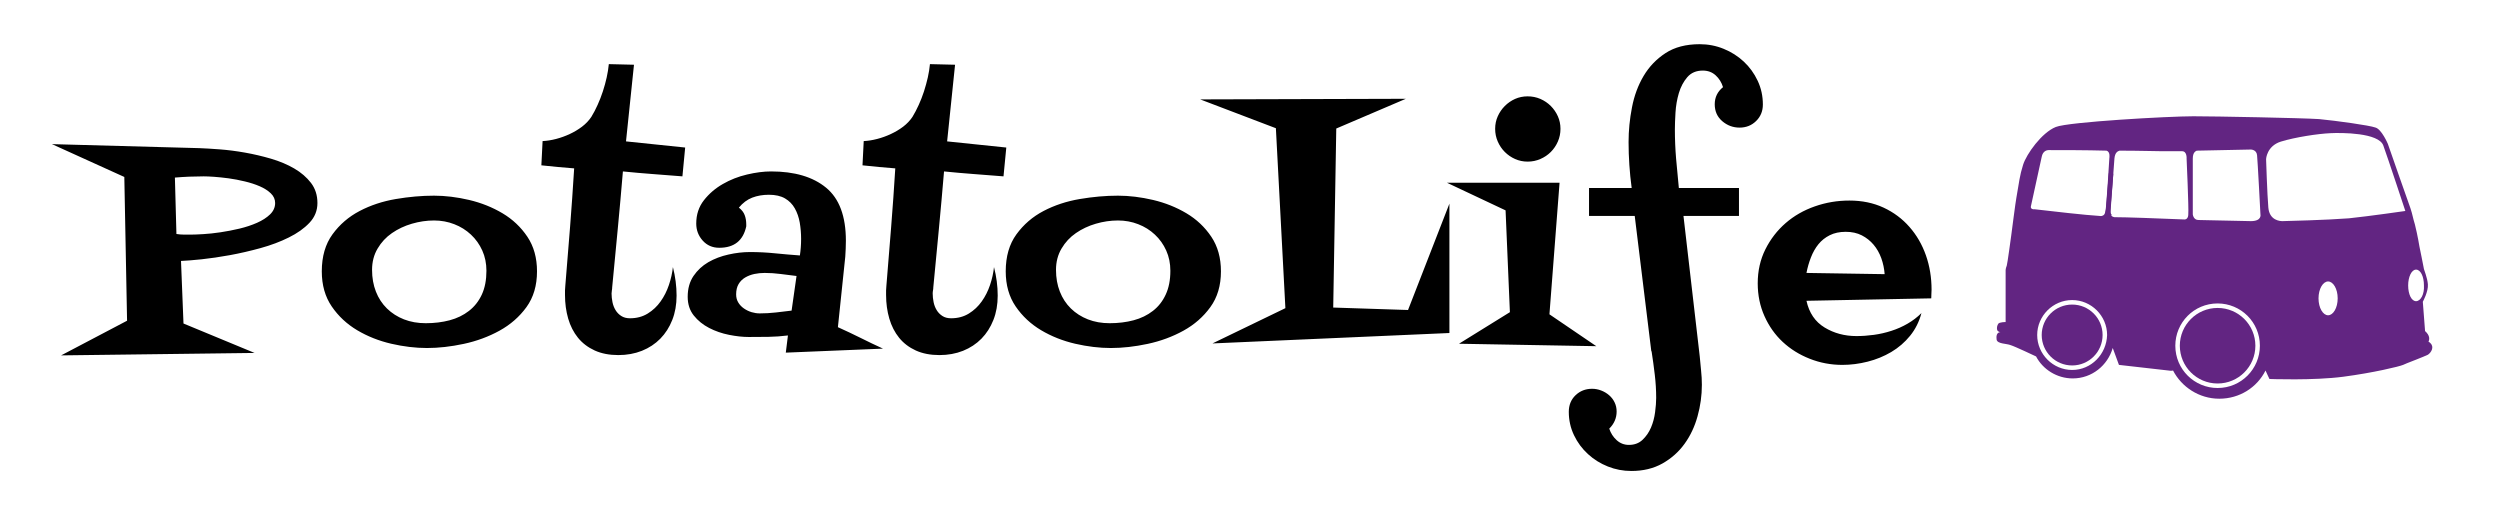
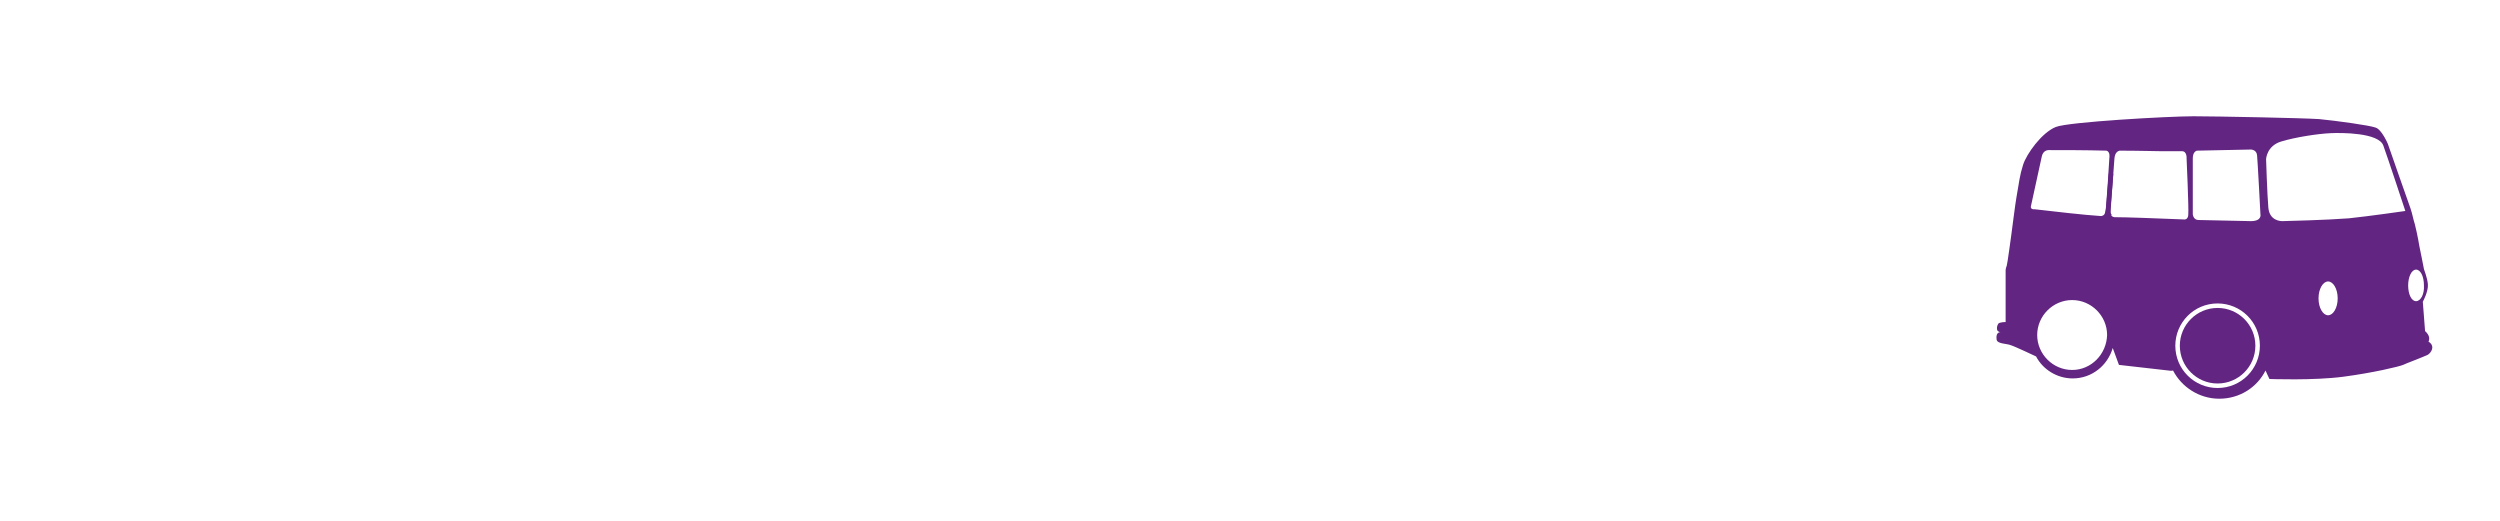
<svg xmlns="http://www.w3.org/2000/svg" width="100%" height="100%" viewBox="0 0 379 79" version="1.1" xml:space="preserve" style="fill-rule:evenodd;clip-rule:evenodd;stroke-linejoin:round;stroke-miterlimit:2;">
  <g transform="matrix(0.661,0,0,0.661,9.388,-119.59)">
    <g>
      <g transform="matrix(1.293,0,0,1.293,428.977,175.264)">
        <g>
          <g>
            <path d="M31.3,35.1L30.8,41.5C30.8,41.5 30.7,42.1 30.6,42.3C30.4,42.4 31.6,42.6 31.6,42.6L31.9,42.5C31.9,42.5 31.5,42.5 31.6,41.4C31.7,40.2 31.9,37.7 31.9,37.7L32.1,35.2L31.3,35.1Z" style="fill:rgb(98,37,130);fill-rule:nonzero;" />
            <path d="M88.3,65.2C88.2,65.1 88.1,65 88,65C88.2,64.6 88.3,63.9 87.4,63.1L87,57.9C87,57.9 88,56.1 87.9,54.8C87.8,53.6 87.2,52.2 87.2,52.1C87.2,52 86.4,48.1 86.4,48.1C86.4,48.1 86.1,46.2 85.6,44.2C85.2,42.9 85.2,42.5 84.8,41.3C84.6,40.8 80.8,29.9 80.8,29.9C80.8,29.9 79.7,27.3 78.6,27C77.5,26.6 71.7,25.8 68.6,25.5C65.5,25.3 50.2,25 46.3,25C41.9,25 24.1,26 21.9,26.9C19.4,27.9 16.7,31.7 16.1,33.6C15.5,35.5 15.4,36.6 14.9,39.5C14.8,39.9 14,46.1 14,46.1C14,46.1 13.3,51.3 13.2,51.5C13,52 13,52.3 13,52.3L13,61.5C13,61.5 11.9,61.5 11.7,61.8C11.5,62.1 11.4,62.5 11.5,62.9C11.6,63.2 12,63.3 12.1,63.3C12.1,63.3 11.2,63.2 11.4,64.6C11.5,65.4 13.2,65.3 13.9,65.6C14.6,65.8 18.4,67.6 18.4,67.6C19.6,69.9 22.1,71.5 24.9,71.5C28.3,71.5 31.1,69.2 32,66.1C32.6,67.7 33.1,69.1 33.1,69.1L41.9,70.1C41.9,70.1 42.4,70.2 42.7,70.1C44.2,73 47.3,75.1 50.9,75.1C54.5,75.1 57.6,73.1 59.1,70.1C59.5,71 59.8,71.6 59.8,71.6C59.8,71.6 67.6,71.9 72.9,71.2C78.2,70.5 82.8,69.4 83.5,69.1L84.2,68.8C84.2,68.8 87.3,67.6 87.9,67.3C88.5,66.9 89.1,65.9 88.3,65.2ZM24.8,70C21.4,70 18.6,67.2 18.6,63.8C18.6,60.4 21.4,57.6 24.8,57.6C28.2,57.6 31,60.4 31,63.8C30.9,67.2 28.2,70 24.8,70ZM31.4,32.4C31.4,32.4 30.9,40.9 30.7,41.9C30.6,42.6 30.1,42.7 29.9,42.7C26.8,42.5 21.7,41.9 18.2,41.5L17.9,41.5C17.3,41.4 17.5,40.9 17.5,40.9C17.5,40.9 19.1,33.6 19.4,32.2C19.6,31.1 20.4,31 20.6,31C23.3,31 27.2,31 30.9,31.1C31.6,31.3 31.4,32.4 31.4,32.4ZM32.3,42.9C31.5,42.8 31.6,42 31.6,42C31.6,42 32.2,33.9 32.3,32.5C32.4,31.4 32.9,31.2 33.2,31.1C36.7,31.1 39.7,31.2 40.8,31.2L44.3,31.2C45.2,31.2 45.1,32.5 45.1,32.5C45.1,32.5 45.5,41.3 45.4,42.4C45.4,43.1 45,43.3 44.8,43.3L44.6,43.3C39.7,43.1 34.4,42.9 32.3,42.9ZM50.6,73.2C46.5,73.2 43.1,69.9 43.1,65.7C43.1,61.6 46.4,58.2 50.6,58.2C54.7,58.2 58.1,61.5 58.1,65.7C58.1,69.8 54.8,73.2 50.6,73.2ZM56.5,43.6C55.7,43.6 51.8,43.5 47.2,43.4C46.3,43.4 46.2,42.4 46.2,42.4L46.2,32.5C46.2,31.4 46.7,31.2 46.9,31.1C51.5,31 56.5,30.9 56.5,30.9C56.5,30.9 57.5,30.9 57.6,31.9C57.7,32.8 58.2,42.4 58.2,42.4C58.2,42.4 58.5,43.6 56.5,43.6ZM70.2,60.3C69.3,60.3 68.5,59 68.5,57.3C68.5,55.6 69.3,54.3 70.2,54.3C71.1,54.3 71.9,55.6 71.9,57.3C71.9,59 71.1,60.3 70.2,60.3ZM73.9,43.1C70.1,43.4 62.5,43.6 62.1,43.6C61.7,43.6 59.8,43.5 59.6,41.2C59.4,38.9 59.2,32.6 59.2,32.6C59.2,32.6 59.3,30.3 61.8,29.5C64.4,28.7 68.4,28.1 70.6,28C72.6,27.9 79.2,27.9 80,30.2C80.8,32.4 83.9,41.8 83.9,41.8C83.9,41.8 77.7,42.7 73.9,43.1ZM85.8,57.8C85,57.8 84.4,56.6 84.4,55C84.4,53.5 85,52.2 85.8,52.2C86.6,52.2 87.2,53.4 87.2,55C87.3,56.6 86.6,57.8 85.8,57.8Z" style="fill:rgb(98,37,130);fill-rule:nonzero;" />
-             <circle cx="24.8" cy="63.8" r="5.4" style="fill:rgb(98,37,130);" />
            <circle cx="50.6" cy="65.7" r="6.7" style="fill:rgb(98,37,130);" />
          </g>
        </g>
      </g>
      <g transform="matrix(1,0,0,1,4.18,260.18)">
        <g>
-           <path d="M54.42,-32.7C54.42,-30.96 53.81,-29.447 52.59,-28.16C51.377,-26.873 49.797,-25.75 47.85,-24.79C45.903,-23.823 43.747,-23.013 41.38,-22.36C39.013,-21.707 36.67,-21.167 34.35,-20.74C32.03,-20.32 29.873,-20.003 27.88,-19.79C25.887,-19.583 24.303,-19.457 23.13,-19.41L23.7,-5.06L40.01,1.69L-4.36,2.25L10.76,-5.7L10.13,-38.67L-6.47,-46.2L27.35,-45.28C28.617,-45.233 30.177,-45.14 32.03,-45C33.877,-44.86 35.797,-44.613 37.79,-44.26C39.783,-43.907 41.777,-43.44 43.77,-42.86C45.763,-42.273 47.543,-41.523 49.11,-40.61C50.683,-39.69 51.963,-38.587 52.95,-37.3C53.93,-36.013 54.42,-34.48 54.42,-32.7ZM44.72,-32.7C44.72,-33.54 44.39,-34.277 43.73,-34.91C43.077,-35.543 42.233,-36.083 41.2,-36.53C40.173,-36.977 39.027,-37.35 37.76,-37.65C36.493,-37.957 35.25,-38.193 34.03,-38.36C32.81,-38.52 31.697,-38.637 30.69,-38.71C29.683,-38.777 28.9,-38.81 28.34,-38.81C27.26,-38.81 26.157,-38.787 25.03,-38.74C23.903,-38.693 22.803,-38.623 21.73,-38.53L22.08,-25.59C22.687,-25.497 23.26,-25.45 23.8,-25.45L25.45,-25.45C26.11,-25.45 27.037,-25.487 28.23,-25.56C29.423,-25.627 30.737,-25.767 32.17,-25.98C33.597,-26.193 35.05,-26.473 36.53,-26.82C38.003,-27.173 39.35,-27.62 40.57,-28.16C41.79,-28.7 42.787,-29.343 43.56,-30.09C44.333,-30.843 44.72,-31.713 44.72,-32.7ZM104.78,-17.02C104.78,-13.78 103.973,-11.047 102.36,-8.82C100.74,-6.593 98.677,-4.79 96.17,-3.41C93.663,-2.03 90.933,-1.023 87.98,-0.39C85.027,0.243 82.213,0.56 79.54,0.56C76.913,0.56 74.183,0.233 71.35,-0.42C68.51,-1.08 65.907,-2.113 63.54,-3.52C61.173,-4.927 59.23,-6.74 57.71,-8.96C56.183,-11.187 55.42,-13.873 55.42,-17.02C55.42,-20.44 56.24,-23.273 57.88,-25.52C59.52,-27.773 61.597,-29.557 64.11,-30.87C66.617,-32.183 69.38,-33.097 72.4,-33.61C75.427,-34.123 78.347,-34.38 81.16,-34.38C83.733,-34.38 86.417,-34.053 89.21,-33.4C91.997,-32.74 94.55,-31.72 96.87,-30.34C99.19,-28.96 101.09,-27.167 102.57,-24.96C104.043,-22.76 104.78,-20.113 104.78,-17.02ZM93.18,-17.16C93.18,-18.847 92.863,-20.393 92.23,-21.8C91.597,-23.207 90.73,-24.423 89.63,-25.45C88.53,-26.483 87.253,-27.28 85.8,-27.84C84.347,-28.407 82.8,-28.69 81.16,-28.69C79.473,-28.69 77.783,-28.443 76.09,-27.95C74.403,-27.457 72.88,-26.74 71.52,-25.8C70.16,-24.867 69.06,-23.683 68.22,-22.25C67.373,-20.823 66.95,-19.197 66.95,-17.37C66.95,-15.543 67.243,-13.88 67.83,-12.38C68.417,-10.88 69.26,-9.59 70.36,-8.51C71.467,-7.43 72.77,-6.597 74.27,-6.01C75.77,-5.423 77.433,-5.13 79.26,-5.13C81.227,-5.13 83.053,-5.353 84.74,-5.8C86.427,-6.247 87.903,-6.963 89.17,-7.95C90.437,-8.93 91.423,-10.183 92.13,-11.71C92.83,-13.23 93.18,-15.047 93.18,-17.16ZM125.19,-46.83L138.76,-45.42L138.13,-38.81C135.83,-38.997 133.553,-39.173 131.3,-39.34C129.053,-39.507 126.78,-39.707 124.48,-39.94C124.107,-35.487 123.71,-31.057 123.29,-26.65C122.87,-22.243 122.447,-17.813 122.02,-13.36C122.02,-13.127 121.997,-12.893 121.95,-12.66C121.903,-12.42 121.88,-12.183 121.88,-11.95C121.88,-11.297 121.95,-10.63 122.09,-9.95C122.23,-9.27 122.467,-8.66 122.8,-8.12C123.127,-7.58 123.56,-7.137 124.1,-6.79C124.64,-6.437 125.307,-6.26 126.1,-6.26C127.647,-6.26 129.007,-6.623 130.18,-7.35C131.353,-8.077 132.337,-9.003 133.13,-10.13C133.93,-11.25 134.563,-12.503 135.03,-13.89C135.497,-15.27 135.803,-16.64 135.95,-18C136.51,-15.8 136.79,-13.62 136.79,-11.46C136.79,-9.4 136.46,-7.537 135.8,-5.87C135.147,-4.21 134.233,-2.78 133.06,-1.58C131.887,-0.387 130.48,0.54 128.84,1.2C127.2,1.853 125.397,2.18 123.43,2.18C121.37,2.18 119.567,1.83 118.02,1.13C116.473,0.423 115.193,-0.55 114.18,-1.79C113.173,-3.037 112.423,-4.503 111.93,-6.19C111.443,-7.877 111.2,-9.68 111.2,-11.6L111.2,-12.66C111.2,-12.987 111.223,-13.337 111.27,-13.71C111.643,-18.257 112.007,-22.747 112.36,-27.18C112.707,-31.607 113.02,-36.093 113.3,-40.64C112.04,-40.733 110.787,-40.84 109.54,-40.96C108.3,-41.073 107.047,-41.2 105.78,-41.34L106.06,-46.9C107.047,-46.947 108.08,-47.11 109.16,-47.39C110.233,-47.67 111.277,-48.047 112.29,-48.52C113.297,-48.987 114.233,-49.547 115.1,-50.2C115.967,-50.86 116.68,-51.61 117.24,-52.45C117.76,-53.297 118.24,-54.213 118.68,-55.2C119.127,-56.18 119.527,-57.21 119.88,-58.29C120.233,-59.37 120.527,-60.437 120.76,-61.49C120.993,-62.543 121.157,-63.563 121.25,-64.55L127.02,-64.41L125.19,-46.83ZM184.13,0.7L161.84,1.62L162.33,-2.32C160.83,-2.133 159.33,-2.027 157.83,-2C156.33,-1.98 154.83,-1.97 153.33,-1.97C151.97,-1.97 150.47,-2.133 148.83,-2.46C147.19,-2.787 145.667,-3.313 144.26,-4.04C142.853,-4.767 141.68,-5.717 140.74,-6.89C139.807,-8.063 139.34,-9.493 139.34,-11.18C139.34,-13.053 139.783,-14.647 140.67,-15.96C141.563,-17.273 142.7,-18.33 144.08,-19.13C145.467,-19.923 147.003,-20.507 148.69,-20.88C150.377,-21.26 152.017,-21.45 153.61,-21.45C155.577,-21.45 157.5,-21.353 159.38,-21.16C161.253,-20.973 163.15,-20.81 165.07,-20.67C165.163,-21.283 165.233,-21.907 165.28,-22.54C165.327,-23.167 165.35,-23.81 165.35,-24.47C165.35,-25.737 165.247,-26.98 165.04,-28.2C164.827,-29.413 164.45,-30.5 163.91,-31.46C163.37,-32.427 162.62,-33.19 161.66,-33.75C160.7,-34.31 159.47,-34.59 157.97,-34.59C156.563,-34.59 155.287,-34.37 154.14,-33.93C152.987,-33.483 151.967,-32.72 151.08,-31.64C151.733,-31.127 152.177,-30.553 152.41,-29.92C152.65,-29.287 152.77,-28.57 152.77,-27.77L152.77,-27.35C152.063,-24.07 150,-22.43 146.58,-22.43C145.033,-22.43 143.767,-22.98 142.78,-24.08C141.793,-25.18 141.3,-26.48 141.3,-27.98C141.3,-30.047 141.887,-31.83 143.06,-33.33C144.233,-34.83 145.677,-36.07 147.39,-37.05C149.097,-38.037 150.947,-38.763 152.94,-39.23C154.933,-39.703 156.773,-39.94 158.46,-39.94C163.853,-39.94 168.06,-38.697 171.08,-36.21C174.107,-33.723 175.62,-29.67 175.62,-24.05C175.62,-23.437 175.607,-22.827 175.58,-22.22C175.56,-21.607 175.527,-20.997 175.48,-20.39L173.79,-4.22C175.57,-3.42 177.303,-2.6 178.99,-1.76C180.677,-0.913 182.39,-0.093 184.13,0.7ZM163.17,-8.02L164.3,-15.96C163.08,-16.1 161.86,-16.253 160.64,-16.42C159.42,-16.58 158.2,-16.66 156.98,-16.66C156.187,-16.66 155.403,-16.58 154.63,-16.42C153.857,-16.253 153.153,-15.983 152.52,-15.61C151.887,-15.237 151.383,-14.733 151.01,-14.1C150.637,-13.467 150.45,-12.68 150.45,-11.74C150.45,-11.04 150.613,-10.42 150.94,-9.88C151.267,-9.34 151.7,-8.883 152.24,-8.51C152.78,-8.137 153.367,-7.853 154,-7.66C154.633,-7.473 155.253,-7.38 155.86,-7.38C157.08,-7.38 158.31,-7.45 159.55,-7.59C160.79,-7.73 161.997,-7.873 163.17,-8.02ZM198.84,-46.83L212.41,-45.42L211.77,-38.81C209.477,-38.997 207.203,-39.173 204.95,-39.34C202.703,-39.507 200.43,-39.707 198.13,-39.94C197.757,-35.487 197.36,-31.057 196.94,-26.65C196.513,-22.243 196.09,-17.813 195.67,-13.36C195.67,-13.127 195.647,-12.893 195.6,-12.66C195.553,-12.42 195.53,-12.183 195.53,-11.95C195.53,-11.297 195.6,-10.63 195.74,-9.95C195.88,-9.27 196.117,-8.66 196.45,-8.12C196.777,-7.58 197.21,-7.137 197.75,-6.79C198.283,-6.437 198.95,-6.26 199.75,-6.26C201.297,-6.26 202.657,-6.623 203.83,-7.35C205.003,-8.077 205.987,-9.003 206.78,-10.13C207.58,-11.25 208.213,-12.503 208.68,-13.89C209.147,-15.27 209.45,-16.64 209.59,-18C210.157,-15.8 210.44,-13.62 210.44,-11.46C210.44,-9.4 210.11,-7.537 209.45,-5.87C208.797,-4.21 207.883,-2.78 206.71,-1.58C205.537,-0.387 204.13,0.54 202.49,1.2C200.85,1.853 199.047,2.18 197.08,2.18C195.013,2.18 193.207,1.83 191.66,1.13C190.113,0.423 188.837,-0.55 187.83,-1.79C186.823,-3.037 186.073,-4.503 185.58,-6.19C185.087,-7.877 184.84,-9.68 184.84,-11.6L184.84,-12.66C184.84,-12.987 184.863,-13.337 184.91,-13.71C185.29,-18.257 185.653,-22.747 186,-27.18C186.353,-31.607 186.67,-36.093 186.95,-40.64C185.683,-40.733 184.43,-40.84 183.19,-40.96C181.95,-41.073 180.697,-41.2 179.43,-41.34L179.71,-46.9C180.697,-46.947 181.727,-47.11 182.8,-47.39C183.88,-47.67 184.923,-48.047 185.93,-48.52C186.943,-48.987 187.883,-49.547 188.75,-50.2C189.617,-50.86 190.33,-51.61 190.89,-52.45C191.403,-53.297 191.883,-54.213 192.33,-55.2C192.777,-56.18 193.177,-57.21 193.53,-58.29C193.877,-59.37 194.17,-60.437 194.41,-61.49C194.643,-62.543 194.807,-63.563 194.9,-64.55L200.66,-64.41L198.84,-46.83ZM261.64,-17.02C261.64,-13.78 260.83,-11.047 259.21,-8.82C257.597,-6.593 255.537,-4.79 253.03,-3.41C250.523,-2.03 247.793,-1.023 244.84,-0.39C241.887,0.243 239.073,0.56 236.4,0.56C233.773,0.56 231.043,0.233 228.21,-0.42C225.37,-1.08 222.767,-2.113 220.4,-3.52C218.033,-4.927 216.09,-6.74 214.57,-8.96C213.043,-11.187 212.28,-13.873 212.28,-17.02C212.28,-20.44 213.1,-23.273 214.74,-25.52C216.38,-27.773 218.453,-29.557 220.96,-30.87C223.473,-32.183 226.24,-33.097 229.26,-33.61C232.287,-34.123 235.207,-34.38 238.02,-34.38C240.593,-34.38 243.277,-34.053 246.07,-33.4C248.857,-32.74 251.41,-31.72 253.73,-30.34C256.05,-28.96 257.95,-27.167 259.43,-24.96C260.903,-22.76 261.64,-20.113 261.64,-17.02ZM250.04,-17.16C250.04,-18.847 249.723,-20.393 249.09,-21.8C248.457,-23.207 247.59,-24.423 246.49,-25.45C245.39,-26.483 244.113,-27.28 242.66,-27.84C241.207,-28.407 239.66,-28.69 238.02,-28.69C236.327,-28.69 234.637,-28.443 232.95,-27.95C231.263,-27.457 229.74,-26.74 228.38,-25.8C227.02,-24.867 225.92,-23.683 225.08,-22.25C224.233,-20.823 223.81,-19.197 223.81,-17.37C223.81,-15.543 224.103,-13.88 224.69,-12.38C225.277,-10.88 226.12,-9.59 227.22,-8.51C228.327,-7.43 229.63,-6.597 231.13,-6.01C232.63,-5.423 234.293,-5.13 236.12,-5.13C238.087,-5.13 239.913,-5.353 241.6,-5.8C243.287,-6.247 244.763,-6.963 246.03,-7.95C247.297,-8.93 248.28,-10.183 248.98,-11.71C249.687,-13.23 250.04,-15.047 250.04,-17.16ZM314.04,-32.55L314.04,-2.88L259.69,-0.49L276.42,-8.58L274.24,-49.85L256.88,-56.46L304.05,-56.6L288.09,-49.78L287.39,-8.72L304.55,-8.16L314.04,-32.55ZM339.51,-49.71C339.51,-48.677 339.31,-47.703 338.91,-46.79C338.51,-45.877 337.97,-45.08 337.29,-44.4C336.61,-43.72 335.813,-43.183 334.9,-42.79C333.987,-42.39 333.013,-42.19 331.98,-42.19C330.953,-42.19 329.993,-42.39 329.1,-42.79C328.213,-43.183 327.43,-43.72 326.75,-44.4C326.07,-45.08 325.53,-45.877 325.13,-46.79C324.73,-47.703 324.53,-48.677 324.53,-49.71C324.53,-50.743 324.73,-51.703 325.13,-52.59C325.53,-53.483 326.07,-54.27 326.75,-54.95C327.43,-55.63 328.213,-56.17 329.1,-56.57C329.993,-56.963 330.953,-57.16 331.98,-57.16C333.013,-57.16 333.987,-56.963 334.9,-56.57C335.813,-56.17 336.61,-55.63 337.29,-54.95C337.97,-54.27 338.51,-53.483 338.91,-52.59C339.31,-51.703 339.51,-50.743 339.51,-49.71ZM336.98,-7.17L347.73,0.14L316.23,-0.42L327.91,-7.66L326.92,-31.01L313.49,-37.34L339.3,-37.34L336.98,-7.17ZM385.93,-55.27C385.93,-53.77 385.413,-52.513 384.38,-51.5C383.353,-50.493 382.09,-49.99 380.59,-49.99C379.09,-49.99 377.763,-50.483 376.61,-51.47C375.463,-52.457 374.89,-53.747 374.89,-55.34C374.89,-56.933 375.523,-58.243 376.79,-59.27C376.463,-60.35 375.9,-61.253 375.1,-61.98C374.307,-62.707 373.323,-63.07 372.15,-63.07C370.65,-63.07 369.467,-62.567 368.6,-61.56C367.733,-60.553 367.087,-59.333 366.66,-57.9C366.24,-56.473 365.983,-54.987 365.89,-53.44C365.797,-51.893 365.75,-50.603 365.75,-49.57C365.75,-47.323 365.843,-45.087 366.03,-42.86C366.217,-40.633 366.427,-38.393 366.66,-36.14L380.45,-36.14L380.45,-29.74L367.72,-29.74L371.45,2.46C371.543,3.54 371.647,4.63 371.76,5.73C371.88,6.83 371.94,7.92 371.94,9C371.94,11.44 371.61,13.843 370.95,16.21C370.297,18.577 369.3,20.687 367.96,22.54C366.627,24.387 364.94,25.887 362.9,27.04C360.86,28.187 358.483,28.76 355.77,28.76C353.89,28.76 352.097,28.42 350.39,27.74C348.677,27.06 347.153,26.11 345.82,24.89C344.48,23.67 343.413,22.23 342.62,20.57C341.82,18.903 341.42,17.11 341.42,15.19C341.42,13.643 341.937,12.377 342.97,11.39C344.003,10.403 345.27,9.91 346.77,9.91C347.47,9.91 348.16,10.04 348.84,10.3C349.52,10.56 350.13,10.923 350.67,11.39C351.21,11.857 351.63,12.407 351.93,13.04C352.237,13.673 352.39,14.367 352.39,15.12C352.39,16.62 351.827,17.93 350.7,19.05C351.033,20.083 351.597,20.963 352.39,21.69C353.19,22.417 354.127,22.78 355.2,22.78C356.467,22.78 357.51,22.393 358.33,21.62C359.15,20.847 359.797,19.91 360.27,18.81C360.737,17.71 361.05,16.537 361.21,15.29C361.377,14.05 361.46,12.96 361.46,12.02C361.46,10.24 361.353,8.46 361.14,6.68C360.933,4.9 360.69,3.12 360.41,1.34L360.34,1.27L356.54,-29.74L346.06,-29.74L346.06,-36.14L355.84,-36.14C355.6,-37.92 355.423,-39.677 355.31,-41.41C355.19,-43.15 355.13,-44.91 355.13,-46.69C355.13,-49.317 355.39,-51.963 355.91,-54.63C356.423,-57.303 357.313,-59.707 358.58,-61.84C359.847,-63.973 361.523,-65.72 363.61,-67.08C365.69,-68.44 368.303,-69.12 371.45,-69.12C373.37,-69.12 375.197,-68.767 376.93,-68.06C378.663,-67.36 380.2,-66.387 381.54,-65.14C382.873,-63.9 383.937,-62.437 384.73,-60.75C385.53,-59.063 385.93,-57.237 385.93,-55.27ZM424.62,-12.8C424.62,-12.467 424.607,-12.137 424.58,-11.81C424.56,-11.483 424.55,-11.157 424.55,-10.83L395.93,-10.27C396.537,-7.503 397.92,-5.463 400.08,-4.15C402.233,-2.837 404.67,-2.18 407.39,-2.18C408.703,-2.18 410.04,-2.273 411.4,-2.46C412.76,-2.647 414.097,-2.953 415.41,-3.38C416.723,-3.8 417.963,-4.35 419.13,-5.03C420.303,-5.71 421.36,-6.517 422.3,-7.45C421.78,-5.483 420.913,-3.75 419.7,-2.25C418.48,-0.75 417.037,0.493 415.37,1.48C413.71,2.46 411.907,3.197 409.96,3.69C408.013,4.183 406.08,4.43 404.16,4.43C401.533,4.43 399.037,3.96 396.67,3.02C394.303,2.087 392.24,0.8 390.48,-0.84C388.72,-2.48 387.327,-4.45 386.3,-6.75C385.267,-9.05 384.75,-11.557 384.75,-14.27C384.75,-17.13 385.337,-19.733 386.51,-22.08C387.683,-24.42 389.23,-26.423 391.15,-28.09C393.07,-29.757 395.297,-31.033 397.83,-31.92C400.363,-32.813 403.01,-33.26 405.77,-33.26C408.677,-33.26 411.29,-32.72 413.61,-31.64C415.93,-30.56 417.91,-29.083 419.55,-27.21C421.197,-25.337 422.453,-23.17 423.32,-20.71C424.187,-18.25 424.62,-15.613 424.62,-12.8ZM395.93,-16.66L413.86,-16.38C413.767,-17.647 413.51,-18.867 413.09,-20.04C412.663,-21.213 412.077,-22.243 411.33,-23.13C410.577,-24.023 409.673,-24.74 408.62,-25.28C407.567,-25.82 406.337,-26.09 404.93,-26.09C403.523,-26.09 402.303,-25.83 401.27,-25.31C400.243,-24.797 399.377,-24.107 398.67,-23.24C397.97,-22.373 397.397,-21.363 396.95,-20.21C396.503,-19.063 396.163,-17.88 395.93,-16.66Z" style="fill-rule:nonzero;" />
-         </g>
+           </g>
      </g>
    </g>
  </g>
</svg>